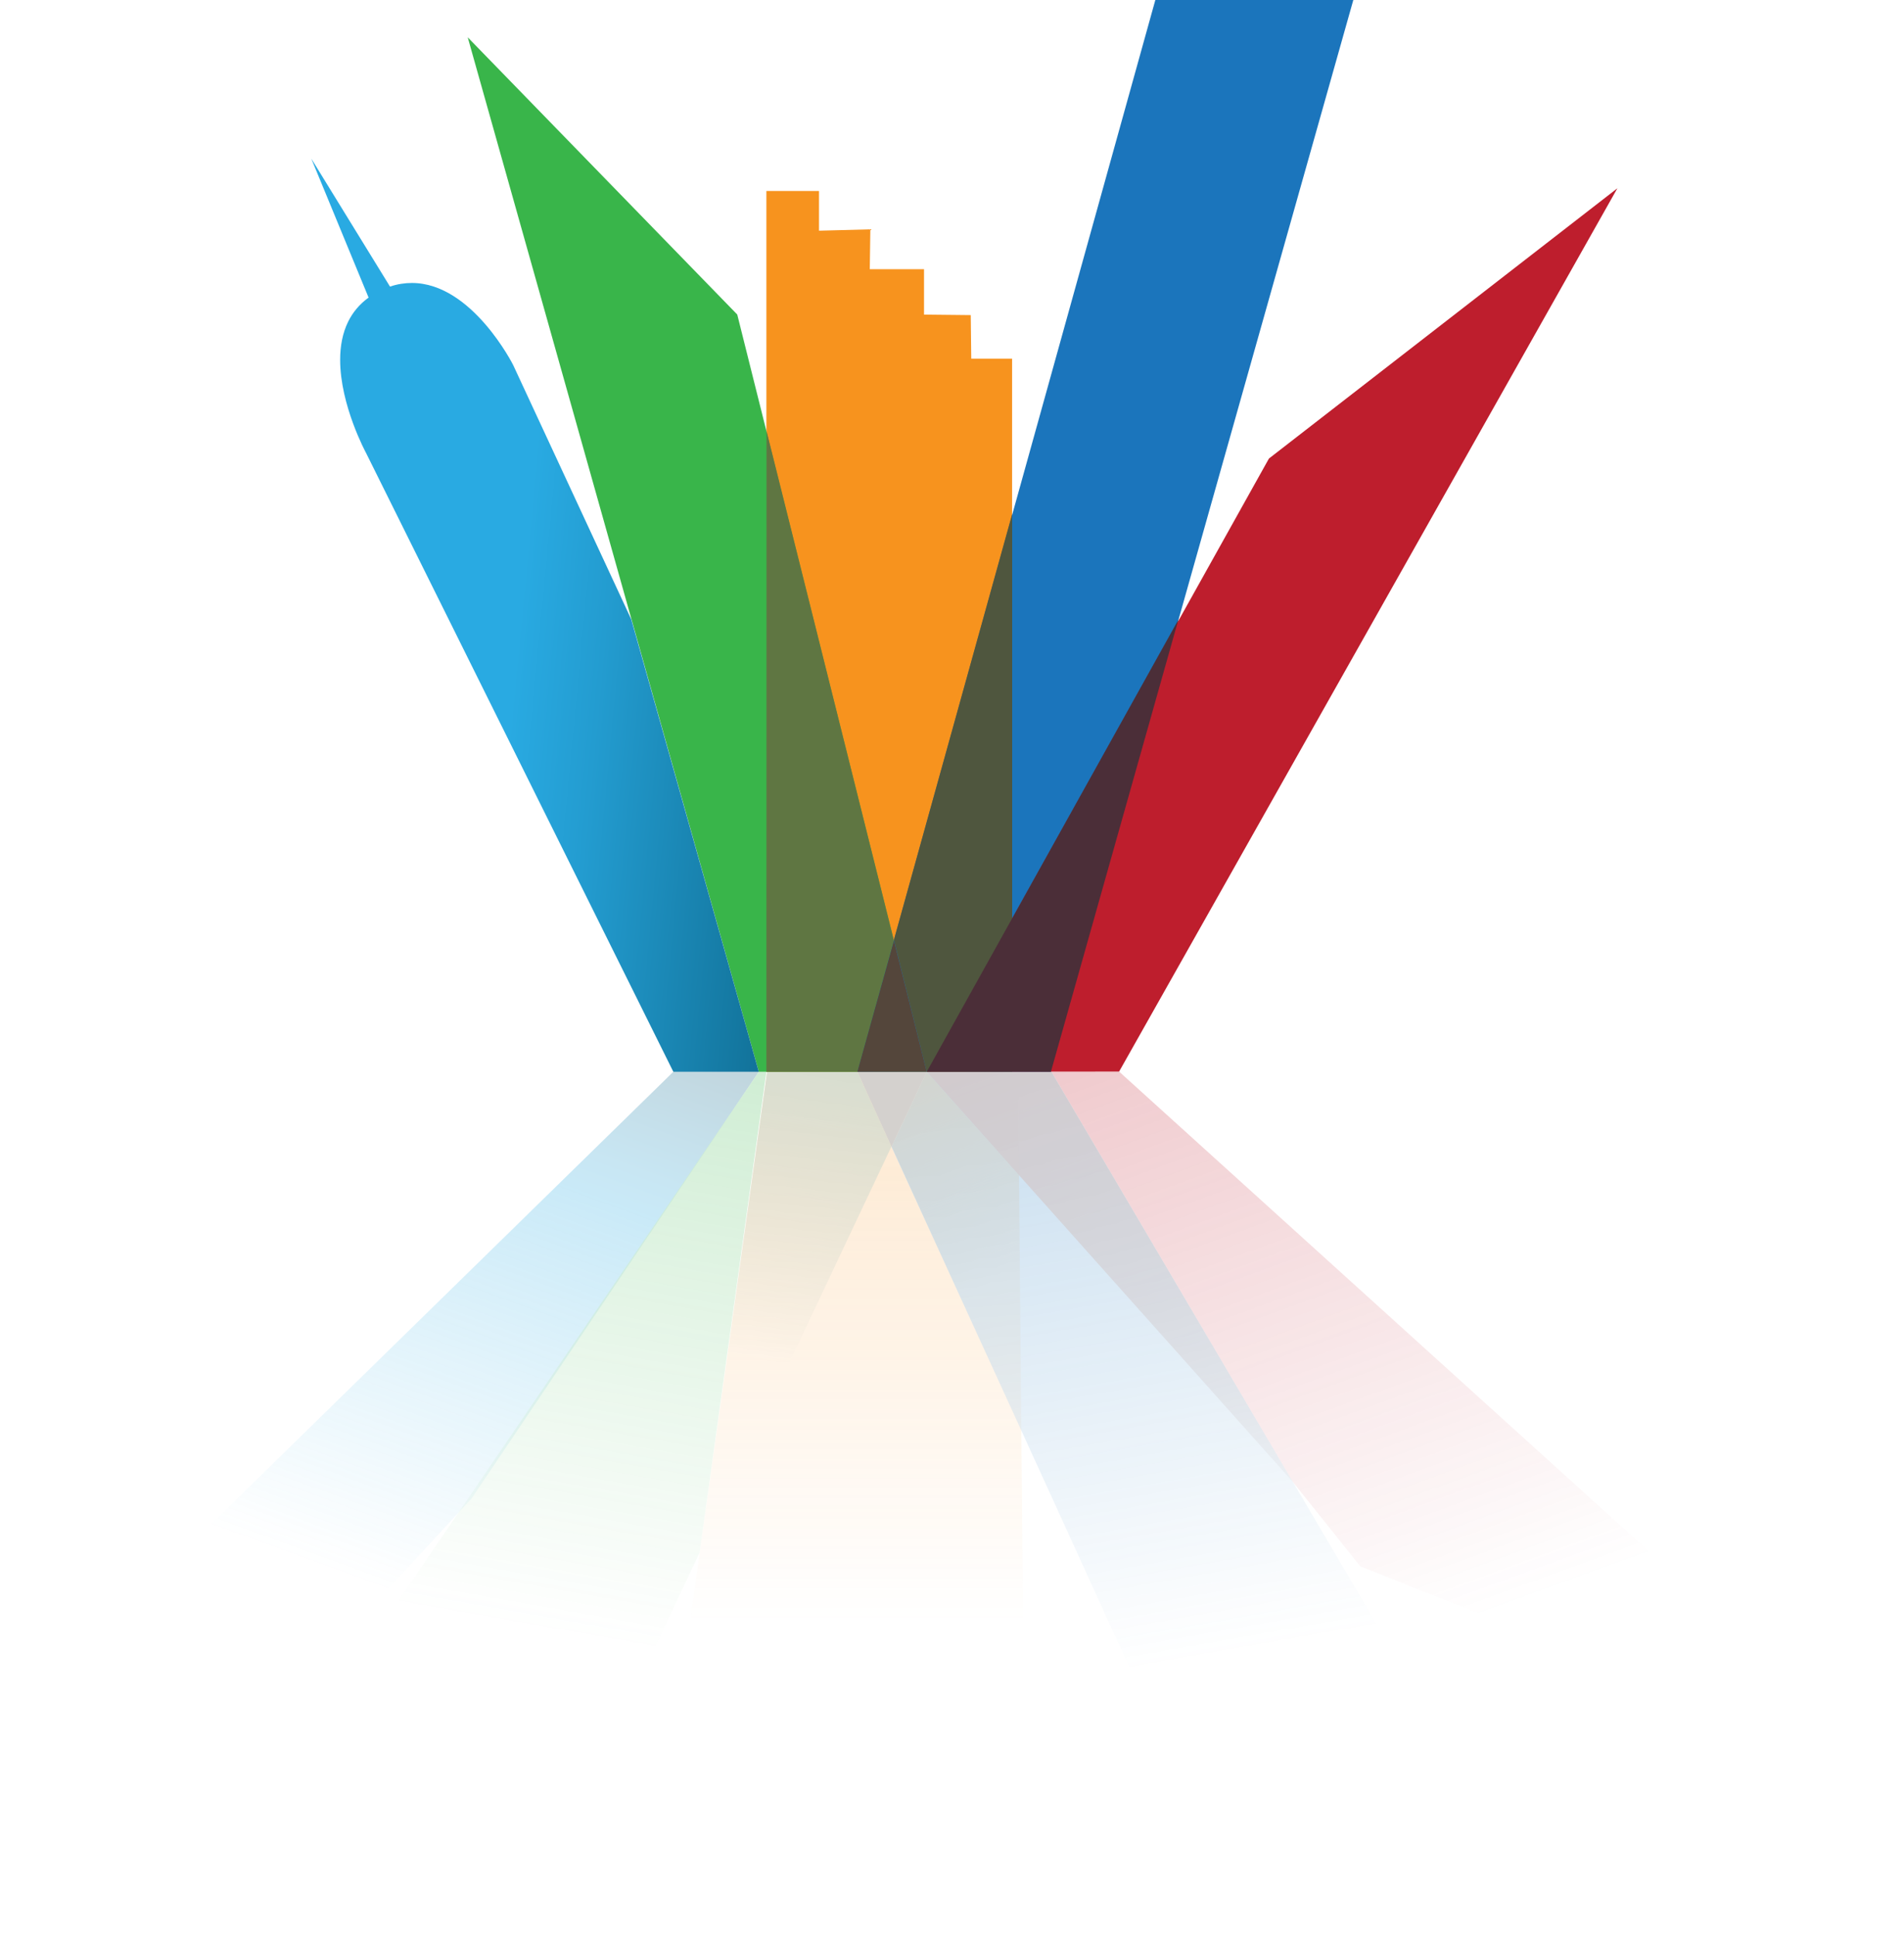
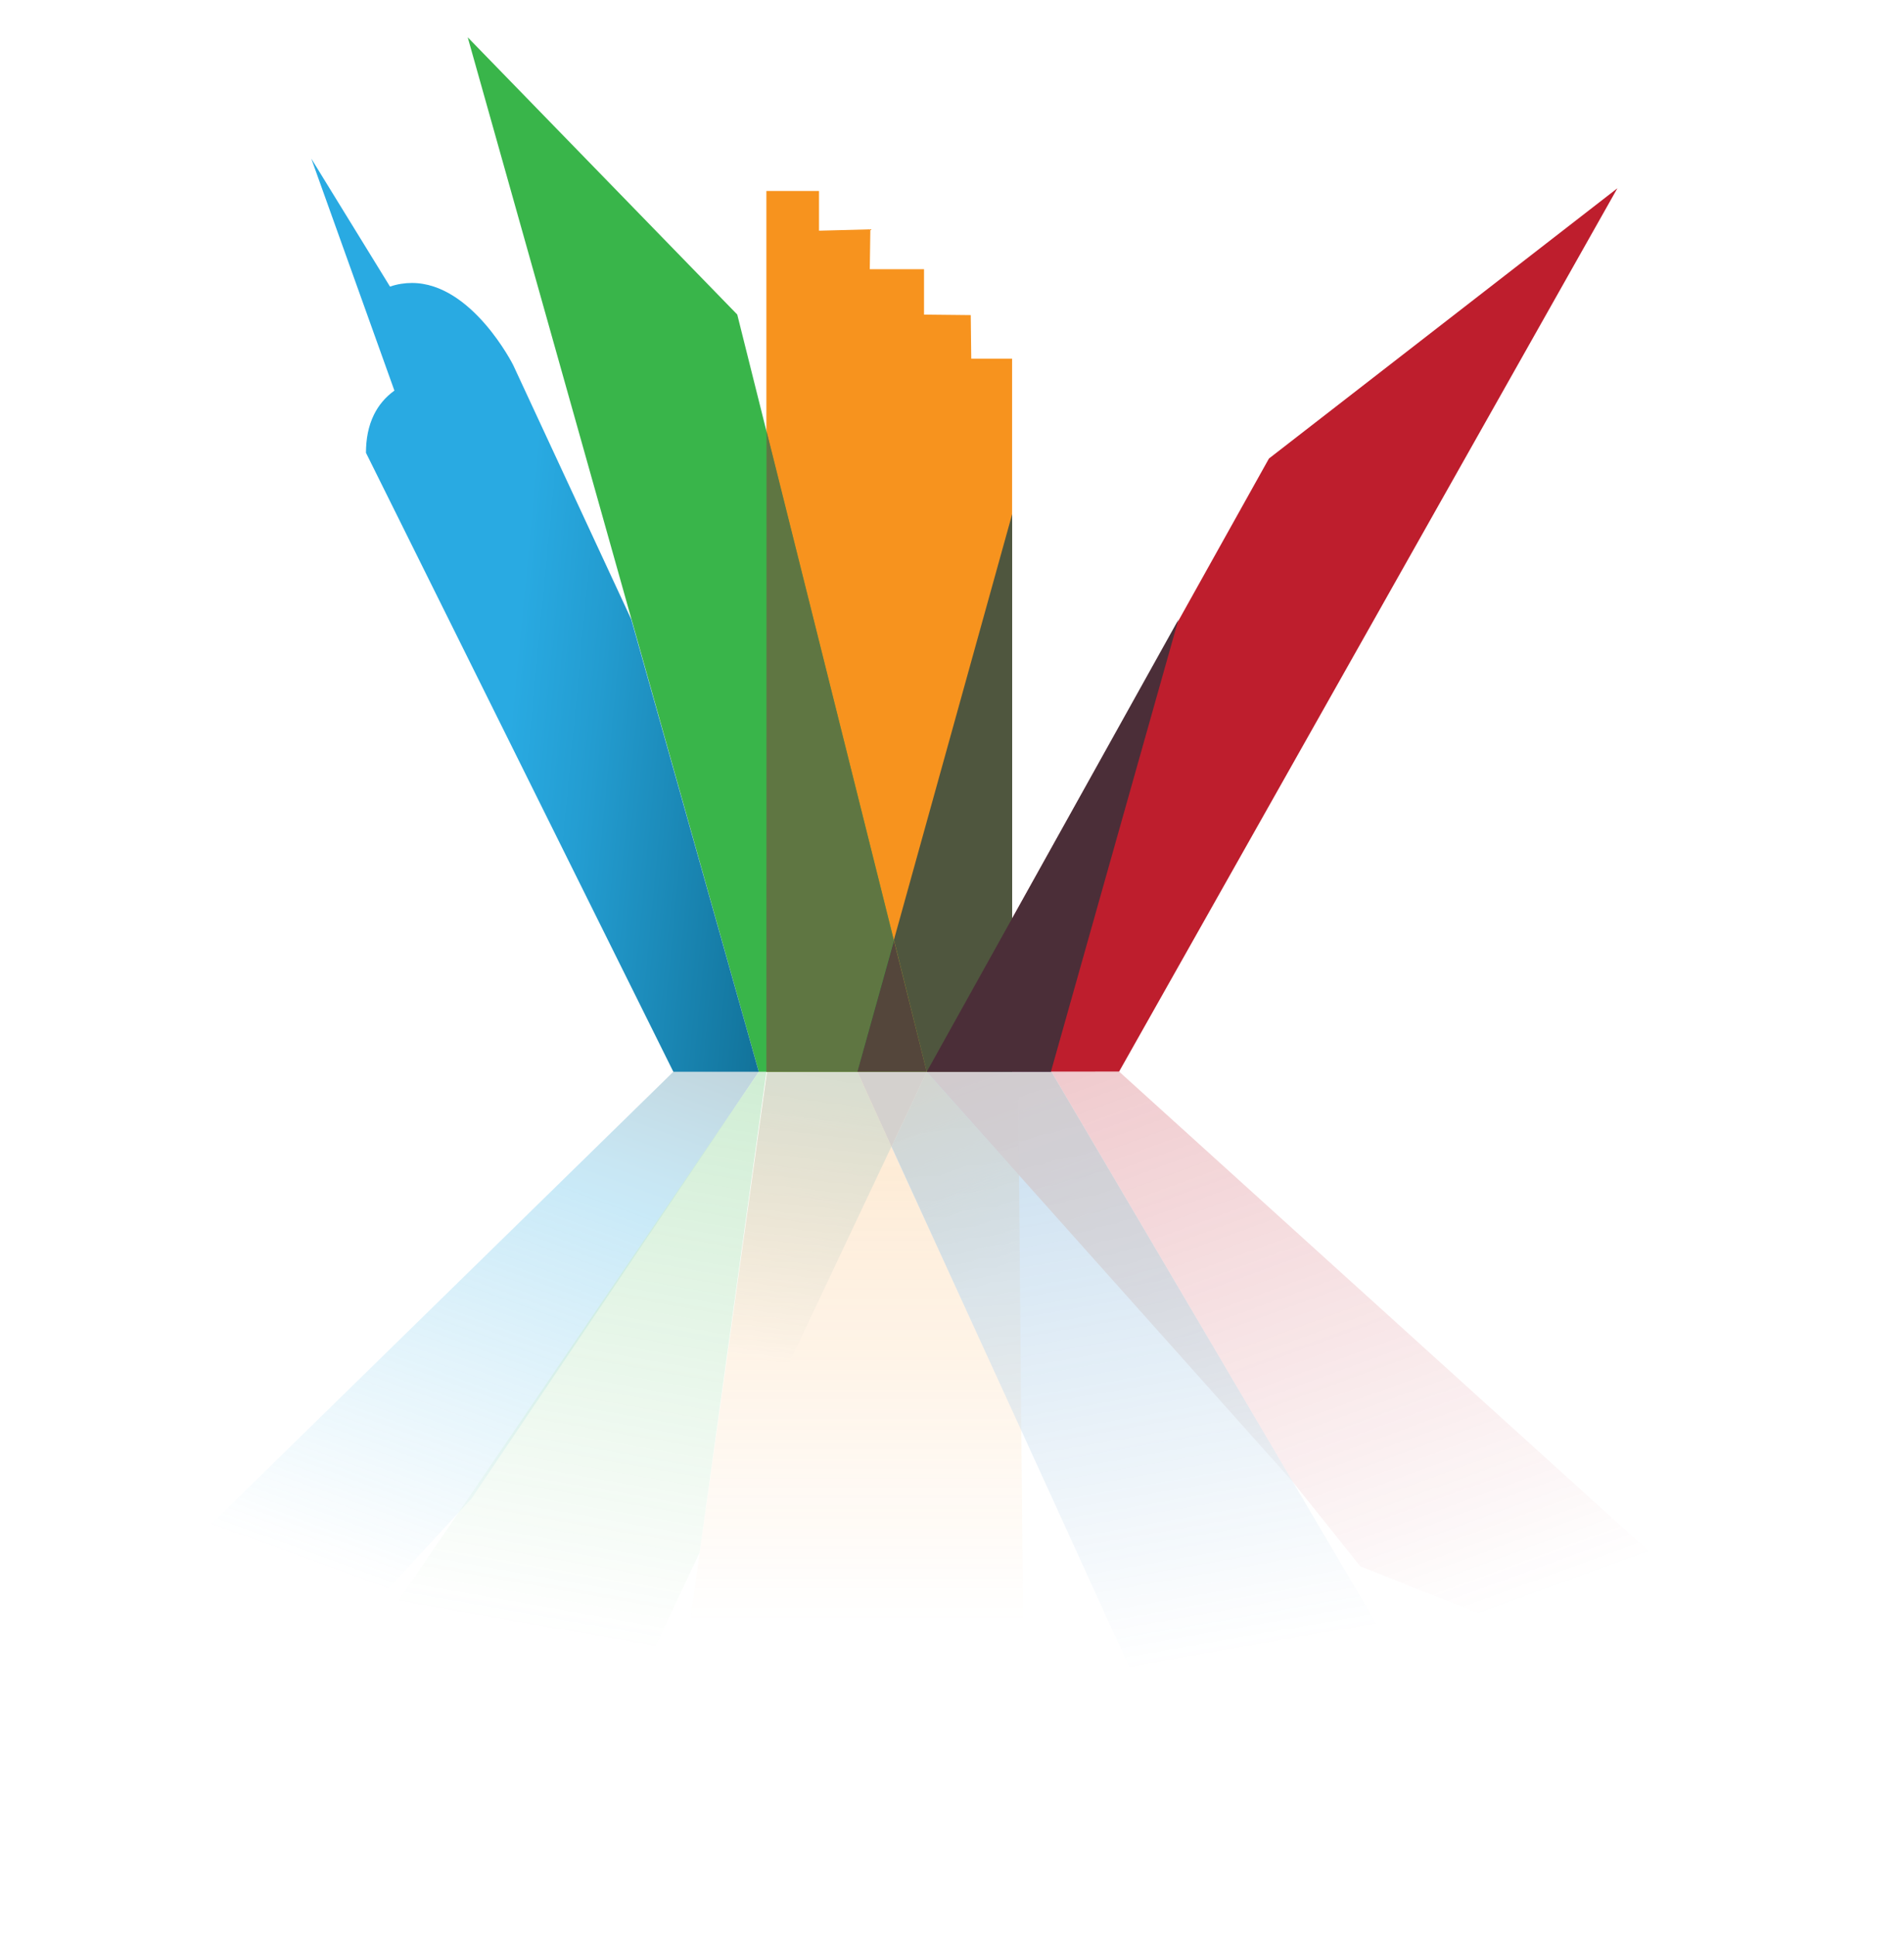
<svg xmlns="http://www.w3.org/2000/svg" version="1.1" id="Layer_1" x="0px" y="0px" viewBox="0 0 2685.1 2729.5" style="enable-background:new 0 0 2685.1 2729.5;" xml:space="preserve">
  <style type="text/css">
	.st0{fill:#F7931E;}
	.st1{fill:#39B54A;}
	.st2{fill:#1B75BC;}
	.st3{fill:#BE1E2D;}
	.st4{fill:#4F563E;}
	.st5{fill:#5F7642;}
	.st6{fill:url(#SVGID_1_);}
	.st7{fill:#4B2E38;}
	.st8{fill:#54463B;}
	.st9{fill:url(#SVGID_00000020380596093575979740000012333637682153259921_);}
	.st10{opacity:0.25;}
	.st11{fill:url(#SVGID_00000042713875763269331440000004189494540211591833_);}
	.st12{fill:url(#SVGID_00000088841256052078225630000010931260404881277074_);}
	.st13{fill:url(#SVGID_00000172414738197054729240000009661457238031317951_);}
	.st14{fill:url(#SVGID_00000158735209814595327820000000186543091753679001_);}
	.st15{fill:url(#SVGID_00000007420600462557126670000016573312981631375499_);}
	.st16{fill:url(#SVGID_00000063615035865799827110000013897546353340055958_);}
	.st17{fill:url(#SVGID_00000170993567735796078460000018260683921238840453_);}
	.st18{fill:url(#SVGID_00000011028230800882970040000006942544015101015996_);}
</style>
  <g>
    <polygon class="st0" points="1427.3,1510.5 1427.3,505.6 1369.7,505.6 1369,444.2 1303.1,443.5 1303.1,379.5 1226.6,379.5    1227.4,323.3 1155,325.2 1155,269.2 1080.8,269.2 1080.8,1511.1  " />
    <polygon class="st1" points="1306.9,1510.9 1039.7,443.4 659.6,52.6 1070.1,1510.9  " />
-     <polygon class="st2" points="1908.5,0 1629.3,0 1209,1510.9 1482.3,1510.3  " />
    <polygon class="st3" points="1578.2,1510.6 2280.9,265.4 1789.5,646.4 1306.9,1510.9  " />
    <polygon class="st4" points="1260.7,1325.4 1306.9,1510.9 1209,1510.9 1427.4,1510.9 1427.4,724.7 1260.5,1325.4 1260.6,1325.8     " />
    <polygon class="st5" points="1081,607.6 1080.8,1510.9 1209,1510.9 1260.5,1325.4  " />
    <linearGradient id="SVGID_1_" gradientUnits="userSpaceOnUse" x1="512.261" y1="849.833" x2="1331.326" y2="928.089">
      <stop offset="0.269" style="stop-color:#29AAE2" />
      <stop offset="0.416" style="stop-color:#239CD0" />
      <stop offset="0.708" style="stop-color:#1478A1" />
      <stop offset="0.951" style="stop-color:#065776" />
    </linearGradient>
-     <path class="st6" d="M949.6,1510.9L516.1,638.3c0,0-36.5-67.1-36.4-131.1c0-18.9,3.2-37.5,11.4-54c6.3-12.7,15.6-24.2,28.7-33.7   L439,223.6L550,404c10.6-3.6,20.9-5.1,30.9-5.1c84.8,0,142.8,115.7,142.8,115.7L890.2,873l179.9,637.9H949.6" />
+     <path class="st6" d="M949.6,1510.9L516.1,638.3c0-18.9,3.2-37.5,11.4-54c6.3-12.7,15.6-24.2,28.7-33.7   L439,223.6L550,404c10.6-3.6,20.9-5.1,30.9-5.1c84.8,0,142.8,115.7,142.8,115.7L890.2,873l179.9,637.9H949.6" />
    <polygon class="st7" points="1482,1510.9 1661.8,873.6 1306.9,1510.9  " />
    <polygon class="st8" points="1260.6,1325.8 1209,1510.9 1306.9,1510.9  " />
  </g>
  <linearGradient id="SVGID_00000054250739549259406120000003135058126395692442_" gradientUnits="userSpaceOnUse" x1="1384.49" y1="1482.648" x2="1630.409" y2="2158.306">
    <stop offset="0" style="stop-color:#4B2E38" />
    <stop offset="0.568" style="stop-color:#4B2E38;stop-opacity:0" />
  </linearGradient>
  <polygon style="fill:url(#SVGID_00000054250739549259406120000003135058126395692442_);" points="1482.3,1510.3 1306.9,1510.9   1482.6,1510.7 " />
  <g class="st10">
    <linearGradient id="SVGID_00000021079884077017169820000009094882468768482198_" gradientUnits="userSpaceOnUse" x1="763.024" y1="1399.133" x2="307.063" y2="2651.874">
      <stop offset="0" style="stop-color:#065776" />
      <stop offset="6.553934e-02" style="stop-color:#1478A1" />
      <stop offset="0.144" style="stop-color:#239CD0" />
      <stop offset="0.184" style="stop-color:#29AAE2" />
      <stop offset="0.65" style="stop-color:#29AAE2;stop-opacity:0" />
    </linearGradient>
    <path style="fill:url(#SVGID_00000021079884077017169820000009094882468768482198_);" d="M949.5,1510.9l-686.4,671.5   c0,0-75.2,61.4-112.2,129.9c-8.9,16.5-9.9,34.8-7,50.2c2.2,11.9,18.8,22,29.4,31L0,2540.1l213.3-137.2c10.1,3.5,20.7,4.3,31.3,5.2   c92.7,8.1,231.4-90.9,231.4-90.9L665,2112.4l405.1-601.5H949.5" />
    <linearGradient id="SVGID_00000067914657135202010610000017163227658071194522_" gradientUnits="userSpaceOnUse" x1="1192.342" y1="1392.447" x2="1192.342" y2="2510.279">
      <stop offset="0" style="stop-color:#F7931E" />
      <stop offset="0.8" style="stop-color:#F7931E;stop-opacity:0" />
    </linearGradient>
    <polygon style="fill:url(#SVGID_00000067914657135202010610000017163227658071194522_);" points="1435.8,1510.9 1248.3,1510.9    1081.8,1510.9 941.6,2510.3 1049.8,2510.3 1054.6,2465.1 1158.6,2466.6 1160.6,2421.2 1269,2421.2 1270.9,2369.6 1362.8,2369.1    1364.1,2319.5 1443.1,2319.5 1440.3,2016.7 1440.3,2016.6  " />
    <linearGradient id="SVGID_00000113329770319875632550000009204252284230886579_" gradientUnits="userSpaceOnUse" x1="806.995" y1="1422.798" x2="574.913" y2="2739.003">
      <stop offset="0" style="stop-color:#39B54A" />
      <stop offset="0.65" style="stop-color:#39B54A;stop-opacity:0" />
    </linearGradient>
    <polygon style="fill:url(#SVGID_00000113329770319875632550000009204252284230886579_);" points="1070.1,1510.9 269.7,2685.2    900.2,2371.7 986.6,2188.8 1080.8,1510.9  " />
    <linearGradient id="SVGID_00000020379499989251201480000013366022792079052676_" gradientUnits="userSpaceOnUse" x1="1602.907" y1="1458.812" x2="1838.232" y2="2793.41">
      <stop offset="0" style="stop-color:#1B75BC" />
      <stop offset="0.65" style="stop-color:#1B75BC;stop-opacity:0" />
    </linearGradient>
    <polygon style="fill:url(#SVGID_00000020379499989251201480000013366022792079052676_);" points="2200.5,2729.5 1482.4,1510.3    1306.9,1511 1257.2,1616.5 1440.4,2016.7 1765.7,2729.5  " />
    <linearGradient id="SVGID_00000119795981409498819580000016094166146659675324_" gradientUnits="userSpaceOnUse" x1="1179.644" y1="1505.715" x2="1057.075" y2="2200.84">
      <stop offset="0" style="stop-color:#5F7642" />
      <stop offset="0.6" style="stop-color:#5F7642;stop-opacity:0" />
    </linearGradient>
    <polygon style="fill:url(#SVGID_00000119795981409498819580000016094166146659675324_);" points="1081.8,1510.9 986.7,2188.4    1257.1,1616.3 1209.2,1510.9  " />
    <polygon class="st8" points="1306.9,1511 1248.3,1510.9 1209.2,1510.9 1257.2,1616.5  " />
    <linearGradient id="SVGID_00000068677272156644006130000016378521868238173313_" gradientUnits="userSpaceOnUse" x1="1832.022" y1="1319.76" x2="2315.168" y2="2647.194">
      <stop offset="0" style="stop-color:#BE1E2D" />
      <stop offset="0.7" style="stop-color:#BE1E2D;stop-opacity:0" />
    </linearGradient>
    <polygon style="fill:url(#SVGID_00000068677272156644006130000016378521868238173313_);" points="2685.1,2512.5 1578.2,1510.6    1482.6,1510.7 1823.2,2089 1918.3,2208  " />
    <linearGradient id="SVGID_00000022524996779042302760000012327549059267888058_" gradientUnits="userSpaceOnUse" x1="1441.974" y1="1461.726" x2="1927.279" y2="2795.093">
      <stop offset="0" style="stop-color:#4B2E38" />
      <stop offset="0.6" style="stop-color:#4B2E38;stop-opacity:0" />
    </linearGradient>
    <polygon style="fill:url(#SVGID_00000022524996779042302760000012327549059267888058_);" points="1306.9,1510.9 1823.2,2089    1482.6,1510.7  " />
    <linearGradient id="SVGID_00000182507459695046860570000008452226908915288489_" gradientUnits="userSpaceOnUse" x1="1302.274" y1="1512.687" x2="1481.255" y2="2004.434">
      <stop offset="0" style="stop-color:#4F563E" />
      <stop offset="0.6" style="stop-color:#4F563E;stop-opacity:0" />
    </linearGradient>
    <polygon style="fill:url(#SVGID_00000182507459695046860570000008452226908915288489_);" points="1437,1656.6 1307,1511    1306.9,1511 1257.5,1616 1440.3,2016.6 1439.1,1883  " />
  </g>
</svg>